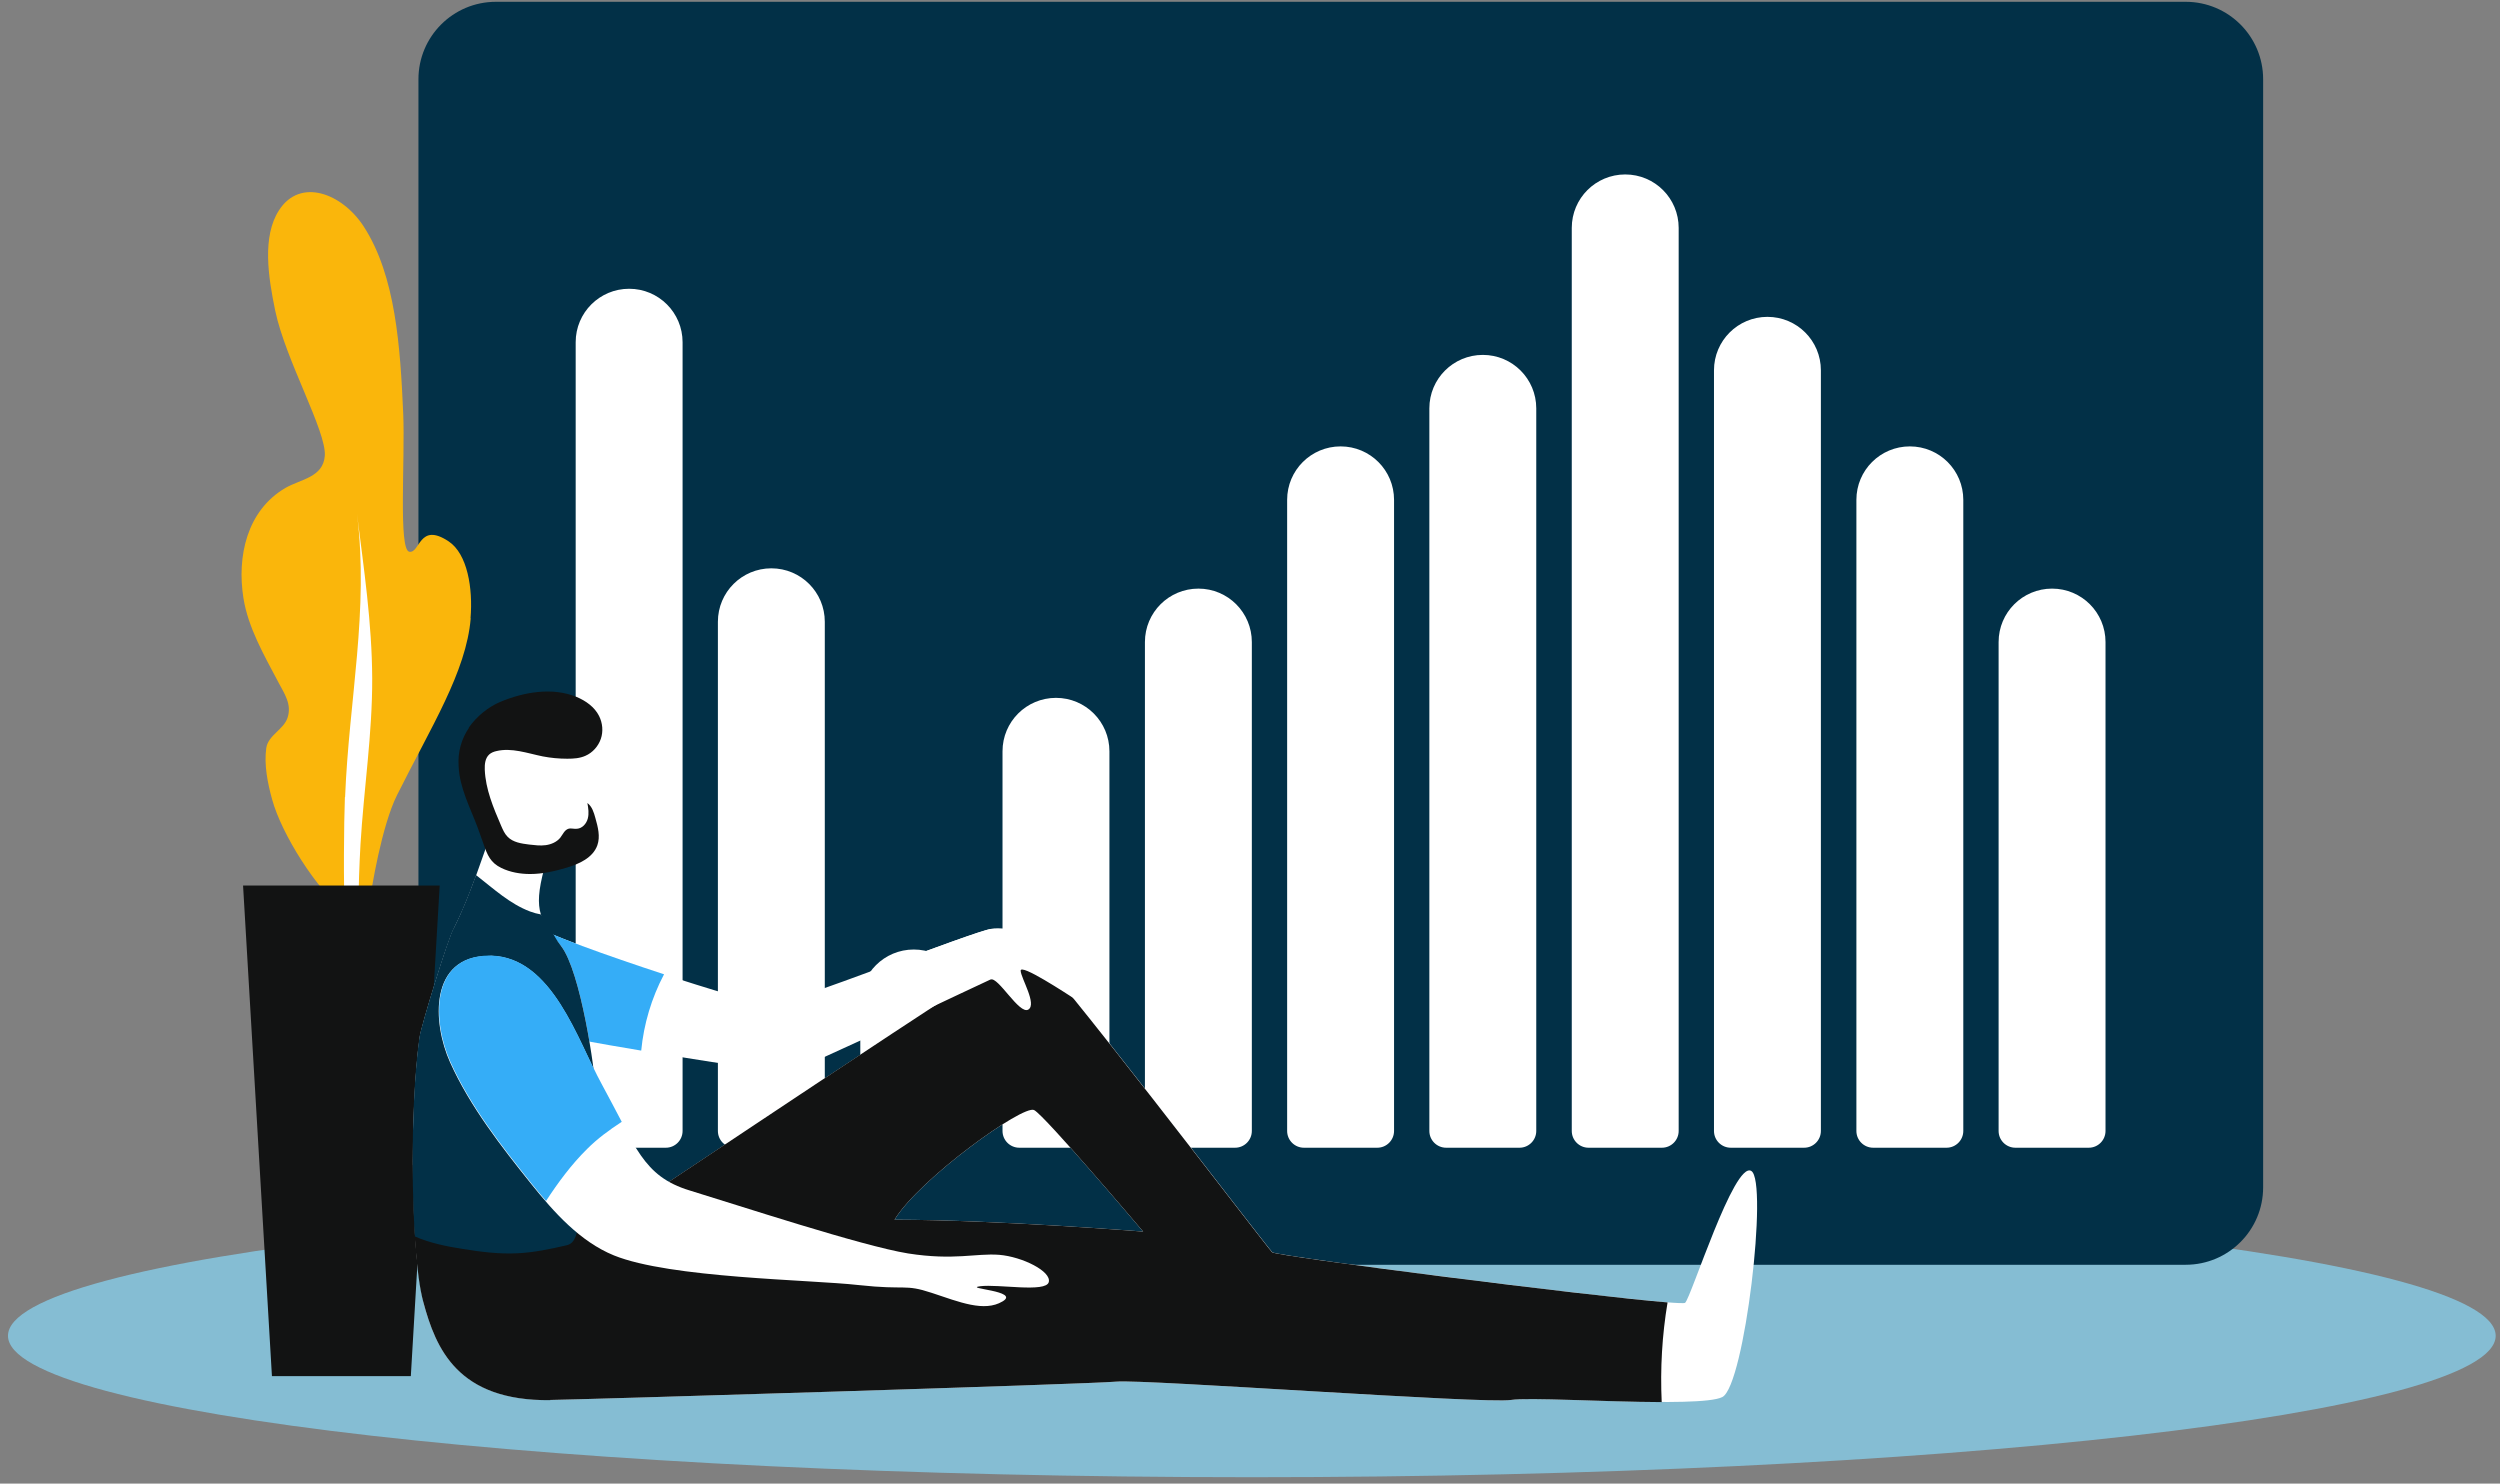
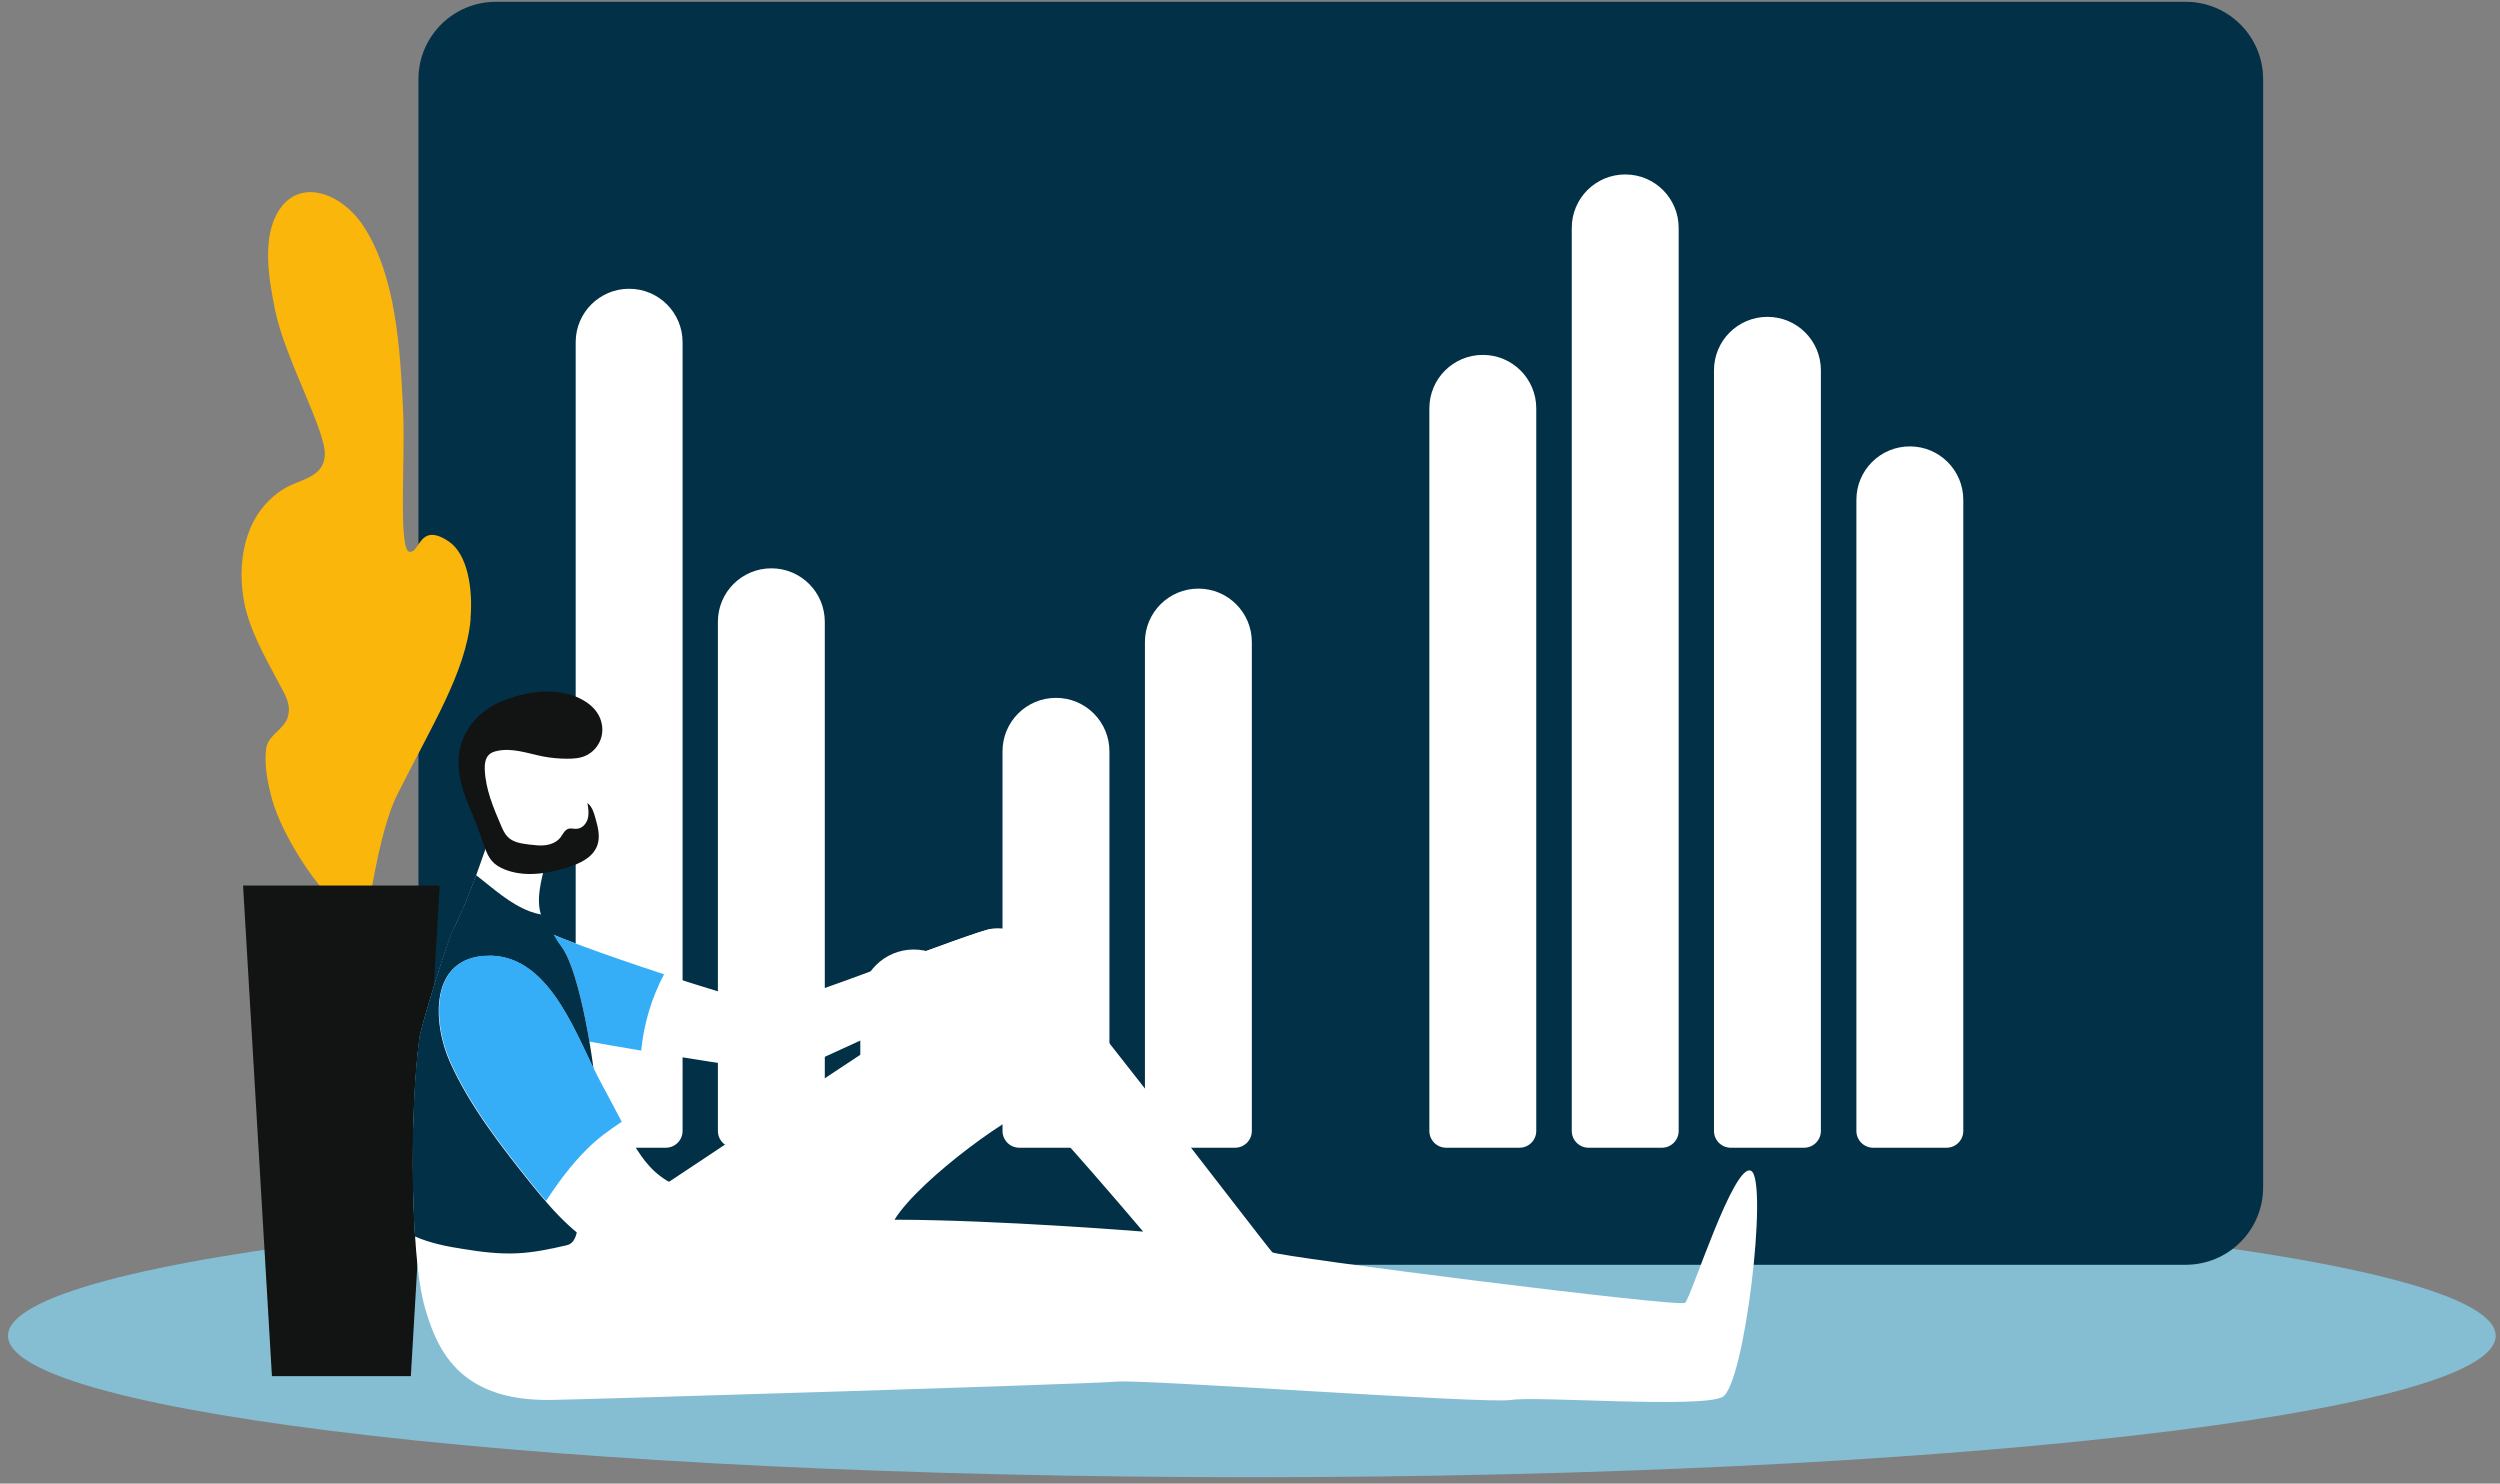
<svg xmlns="http://www.w3.org/2000/svg" width="305" height="181" viewBox="0 0 305 181" fill="none">
  <rect x="0" y="0" width="305" height="181" fill="#808080" stroke="none" />
  <g clip-path="url(#clip0_678_2349)">
    <path d="M152.724 180.22C236.532 180.22 304.473 172.495 304.473 162.965C304.473 153.435 236.532 145.71 152.724 145.71C68.915 145.71 0.974 153.435 0.974 162.965C0.974 172.495 68.915 180.22 152.724 180.22Z" fill="#85BDD3" />
    <path d="M60.498 154.302L266.655 154.302C271.873 154.302 276.103 150.071 276.103 144.853V9.669C276.103 4.45 271.873 0.22 266.655 0.22L60.498 0.22C55.28 0.22 51.05 4.45 51.05 9.669L51.05 144.853C51.05 150.071 55.28 154.302 60.498 154.302Z" fill="#023047" />
-     <path d="M245.925 140.022H254.826C255.968 140.022 256.873 139.094 256.873 137.975V78.332C256.873 74.738 253.969 71.811 250.351 71.811C246.758 71.811 243.83 74.714 243.83 78.332V137.975C243.83 139.117 244.758 140.022 245.877 140.022H245.925Z" fill="white" />
    <path d="M228.574 140.022H237.476C238.618 140.022 239.522 139.093 239.522 137.975V60.981C239.522 57.388 236.619 54.46 233.001 54.46C229.407 54.46 226.48 57.364 226.48 60.981V137.975C226.48 139.117 227.408 140.022 228.527 140.022H228.574Z" fill="white" />
    <path d="M211.2 140.022H220.102C221.244 140.022 222.148 139.093 222.148 137.975V45.178C222.148 41.584 219.245 38.657 215.627 38.657C212.033 38.657 209.106 41.561 209.106 45.178V137.975C209.106 139.117 210.034 140.022 211.153 140.022H211.2Z" fill="white" />
    <path d="M193.85 140.022H202.751C203.894 140.022 204.798 139.093 204.798 137.975V27.804C204.798 24.21 201.895 21.283 198.277 21.283C194.683 21.283 191.756 24.187 191.756 27.804V137.975C191.756 139.117 192.684 140.022 193.802 140.022H193.85Z" fill="white" />
    <path d="M176.476 140.022H185.377C186.52 140.022 187.424 139.093 187.424 137.975V49.819C187.424 46.225 184.52 43.298 180.903 43.298C177.309 43.298 174.382 46.202 174.382 49.819V137.975C174.382 139.117 175.31 140.022 176.428 140.022H176.476Z" fill="white" />
-     <path d="M159.126 140.022H168.027C169.169 140.022 170.074 139.093 170.074 137.975V60.981C170.074 57.388 167.17 54.46 163.553 54.46C159.959 54.46 157.031 57.364 157.031 60.981V137.975C157.031 139.117 157.96 140.022 159.078 140.022H159.126Z" fill="white" />
    <path d="M141.776 140.022H150.677C151.819 140.022 152.724 139.094 152.724 137.975V78.332C152.724 74.738 149.82 71.811 146.202 71.811C142.609 71.811 139.681 74.714 139.681 78.332V137.975C139.681 139.117 140.609 140.022 141.728 140.022H141.776Z" fill="white" />
    <path d="M124.401 140.022H133.303C134.445 140.022 135.35 139.093 135.35 137.975V91.66C135.35 88.066 132.446 85.139 128.828 85.139C125.234 85.139 122.307 88.042 122.307 91.66V137.975C122.307 139.117 123.235 140.022 124.354 140.022H124.401Z" fill="white" />
    <path d="M107.051 140.022H115.952C117.095 140.022 117.999 139.093 117.999 137.975V122.362C117.999 118.768 115.096 115.841 111.478 115.841C107.884 115.841 104.957 118.744 104.957 122.362V137.975C104.957 139.117 105.885 140.022 107.004 140.022H107.051Z" fill="white" />
    <path d="M89.677 140.022H98.578C99.721 140.022 100.625 139.093 100.625 137.975V75.857C100.625 72.263 97.722 69.335 94.104 69.335C90.51 69.335 87.583 72.239 87.583 75.857V137.975C87.583 139.117 88.511 140.022 89.629 140.022H89.677Z" fill="white" />
    <path d="M72.327 140.022H81.228C82.371 140.022 83.275 139.093 83.275 137.975V41.751C83.275 38.157 80.371 35.23 76.754 35.23C73.16 35.23 70.233 38.133 70.233 41.751V137.975C70.233 139.117 71.161 140.022 72.279 140.022H72.327Z" fill="white" />
    <path d="M57.404 75.428C57.714 71.763 57.023 67.574 54.739 66.051C51.097 63.623 51.264 67.55 49.931 67.312C48.598 67.074 49.431 56.079 49.193 50.462C48.836 42.394 48.289 33.659 44.362 27.614C41.744 23.592 36.627 21.616 34.033 25.662C31.962 28.875 32.724 33.802 33.58 37.919C34.842 43.941 39.84 52.628 39.626 55.603C39.435 58.245 36.674 58.459 34.818 59.53C30.106 62.291 28.892 67.907 29.701 72.977C30.272 76.571 32.224 79.95 33.961 83.235C34.699 84.639 35.627 85.924 35.08 87.566C34.604 89.018 32.724 89.684 32.486 91.255C32.2 93.326 32.652 95.539 33.2 97.538C34.366 101.775 38.602 108.51 42.125 111.295L43.791 110.7C43.791 110.7 44.981 110.867 45.052 110.438C45.29 108.391 46.599 100.68 48.432 97.015C52.597 88.661 56.881 81.973 57.428 75.428H57.404Z" fill="#FAB60B" />
-     <path d="M42.101 97.253C42.577 85.329 45.028 74.476 43.553 62.695C44.386 69.359 45.385 76.023 45.409 82.782C45.433 89.542 44.386 96.253 43.981 102.989C43.838 105.559 43.743 108.13 43.743 110.724C44.171 110.724 42.077 111.319 42.077 111.319C41.887 108.225 41.958 100.323 42.077 97.253H42.101Z" fill="white" />
    <path d="M50.121 167.891H33.176L29.653 108.034H53.644L50.121 167.891Z" fill="#121313" />
    <path d="M64.996 112.842C68.233 114.936 92.105 122.695 94.128 122.6C96.175 122.529 118.88 113.58 120.927 113.318C122.973 113.056 127.495 113.961 128.876 115.579C130.232 117.197 133.16 123.124 131.541 122.1C129.947 121.077 124.497 117.483 124.544 118.411C124.592 119.339 126.567 122.505 125.472 123.147C124.378 123.79 121.783 119.078 120.879 119.482C119.975 119.887 98.317 130.216 96.484 130.668C94.651 131.12 68.686 126.598 67.757 126.265C66.805 125.932 64.996 112.842 64.996 112.842Z" fill="white" />
    <path d="M78.206 128.169C72.779 127.265 68.138 126.408 67.757 126.265C66.805 125.932 64.996 112.842 64.996 112.842C66.686 113.937 74.088 116.602 81.014 118.863C79.491 121.743 78.539 124.932 78.229 128.169H78.206Z" fill="#35ADF7" />
    <path d="M51.645 158.824C53.168 164.512 55.833 170.914 67.138 170.795C70.851 170.748 132.874 168.867 136.206 168.558C139.538 168.249 181.212 171.295 184.33 170.795C187.472 170.295 207.416 171.842 210.129 170.438C212.843 169.034 215.746 144.068 213.652 142.854C211.557 141.64 206.298 158.348 205.584 158.943C204.87 159.538 155.794 153.302 155.223 152.778C154.651 152.255 126.829 115.722 125.544 115.603C124.235 115.46 74.921 148.851 72.684 150.018C71.732 150.517 72.922 139.236 72.684 133.12C72.589 130.597 70.851 118.506 68.448 115.412C66.044 112.318 64.949 111.319 66.401 105.94C66.639 105.036 61.617 99.99 60.712 100.395C59.808 100.799 58.332 107.344 55.381 113.247C54.691 114.389 51.359 125.242 51.192 126.551C49.931 135.714 50.145 153.135 51.668 158.824H51.645ZM109.146 148.78C112.216 143.782 124.83 134.738 126.163 135.428C127.495 136.118 139.467 150.256 139.467 150.256C139.467 150.256 121.879 148.828 109.146 148.804V148.78Z" fill="white" />
-     <path d="M67.138 170.795C70.851 170.748 132.874 168.867 136.206 168.558C139.538 168.249 181.212 171.295 184.33 170.795C186.401 170.462 195.802 171.033 202.728 171.057C202.537 166.987 202.775 162.894 203.442 158.895C193.898 158.133 155.722 153.254 155.199 152.778C154.628 152.255 126.805 115.722 125.52 115.603C124.211 115.46 74.897 148.851 72.66 150.018C72.279 150.208 72.232 148.613 72.303 146.257C71.256 146.376 70.209 146.424 69.209 146.424C62.712 146.424 56.238 144.924 50.336 142.14C50.336 149.042 50.788 155.706 51.645 158.848C53.168 164.536 55.833 170.938 67.138 170.819V170.795ZM109.146 148.78C112.216 143.782 124.83 134.738 126.163 135.428C127.495 136.118 139.467 150.256 139.467 150.256C139.467 150.256 121.879 148.828 109.146 148.804V148.78Z" fill="#121313" />
    <path d="M60.451 88.209C62.617 86.876 66.71 87.757 68.757 89.78C70.804 91.803 73.207 100.347 72.708 102.203C72.208 104.06 68.519 105.654 67.019 105.845C65.496 106.035 61.165 106.559 59.594 102.084C58.023 97.586 55.262 91.446 60.474 88.209H60.451Z" fill="white" />
    <path d="M55.357 113.247C56.452 111.057 57.333 108.796 58.071 106.773C58.118 106.797 58.166 106.844 58.213 106.868C60.26 108.463 62.212 110.272 64.663 111.2C65.115 111.366 65.544 111.485 65.972 111.557C67.21 112.866 67.234 113.865 68.448 115.412C70.851 118.506 72.589 130.597 72.684 133.12C72.827 136.594 72.493 141.759 72.374 145.448C72.208 145.519 72.041 145.591 71.875 145.686C69.899 146.781 71.327 151.422 69.138 151.922C67.162 152.374 65.187 152.802 63.164 152.898C60.927 153.017 58.689 152.731 56.476 152.374C54.477 152.064 52.478 151.66 50.621 150.851C50.121 143.211 50.288 132.882 51.169 126.527C51.359 125.218 54.667 114.365 55.357 113.223V113.247Z" fill="#023047" />
    <path d="M59.879 116.602C67.4 116.793 70.471 126.979 73.374 132.263C77.539 139.855 78.42 143.497 84.132 145.234C89.844 146.971 105.171 152.017 110.788 152.921C116.405 153.802 119.07 152.874 121.902 153.088C124.735 153.326 128.305 155.111 127.948 156.42C127.591 157.729 121.76 156.634 119.594 156.92C117.428 157.205 124.544 157.467 122.307 158.776C120.07 160.109 117.047 158.848 113.668 157.729C110.288 156.61 110.645 157.42 104.743 156.777C98.84 156.111 81.752 155.944 74.897 153.159C70.756 151.47 67.567 147.876 64.83 144.472C61.212 139.95 57.333 135 54.905 129.597C52.716 124.718 52.382 116.698 59.57 116.626C59.665 116.626 59.76 116.626 59.856 116.626L59.879 116.602Z" fill="white" />
    <path d="M75.826 136.88C74.326 137.856 72.898 138.903 71.637 140.164C69.709 142.068 68.091 144.258 66.615 146.519C66.02 145.829 65.425 145.115 64.877 144.425C61.26 139.903 57.38 134.952 54.953 129.55C52.763 124.671 52.43 116.65 59.618 116.579C59.713 116.579 59.808 116.579 59.903 116.579C67.424 116.769 70.494 126.955 73.398 132.239C74.35 133.976 75.135 135.523 75.849 136.856L75.826 136.88Z" fill="#35ADF7" />
    <path d="M120.879 119.482C120.427 119.673 115.024 122.243 109.407 124.885C108.408 122.743 107.956 120.363 107.789 117.935C113.882 115.698 119.903 113.461 120.903 113.342C122.95 113.08 127.472 113.984 128.852 115.603C130.209 117.221 133.136 123.147 131.518 122.124C129.923 121.101 124.473 117.507 124.52 118.435C124.568 119.363 126.543 122.529 125.449 123.171C124.354 123.814 121.76 119.101 120.855 119.506L120.879 119.482Z" fill="white" />
    <path d="M57.166 88.804C58.142 87.4 59.546 86.257 61.069 85.615C63.997 84.401 67.4 83.83 70.328 85.02C71.47 85.496 72.541 86.257 73.088 87.352C73.517 88.209 73.612 89.232 73.303 90.137C72.993 91.041 72.303 91.826 71.422 92.207C70.732 92.517 69.971 92.564 69.209 92.564C68.21 92.564 67.186 92.469 66.21 92.279C64.33 91.898 62.426 91.184 60.546 91.636C60.236 91.707 59.927 91.826 59.689 92.041C59.189 92.493 59.118 93.231 59.142 93.897C59.237 96.277 60.189 98.538 61.141 100.751C61.355 101.227 61.545 101.703 61.926 102.084C62.593 102.774 63.616 102.917 64.568 103.036C65.234 103.108 65.901 103.203 66.591 103.108C67.257 103.012 67.924 102.727 68.352 102.203C68.662 101.799 68.876 101.251 69.352 101.108C69.685 101.013 70.042 101.156 70.399 101.108C71.042 101.061 71.541 100.49 71.708 99.871C71.875 99.252 71.779 98.609 71.66 97.967C72.232 98.395 72.446 99.109 72.636 99.799C72.946 100.894 73.255 102.06 72.874 103.131C72.327 104.655 70.637 105.416 69.09 105.868C67.662 106.297 66.163 106.63 64.663 106.63C63.473 106.63 62.236 106.416 61.165 105.892C59.832 105.25 59.451 104.298 58.999 102.989C58.761 102.322 58.523 101.656 58.285 100.989C57.38 98.562 56.048 96.087 55.952 93.445C55.833 91.779 56.286 90.137 57.238 88.756L57.166 88.804Z" fill="#121313" />
  </g>
  <defs>
    <clipPath id="clip0_678_2349">
      <rect width="303.522" height="180" fill="white" transform="translate(0.974 0.22)" />
    </clipPath>
  </defs>
</svg>